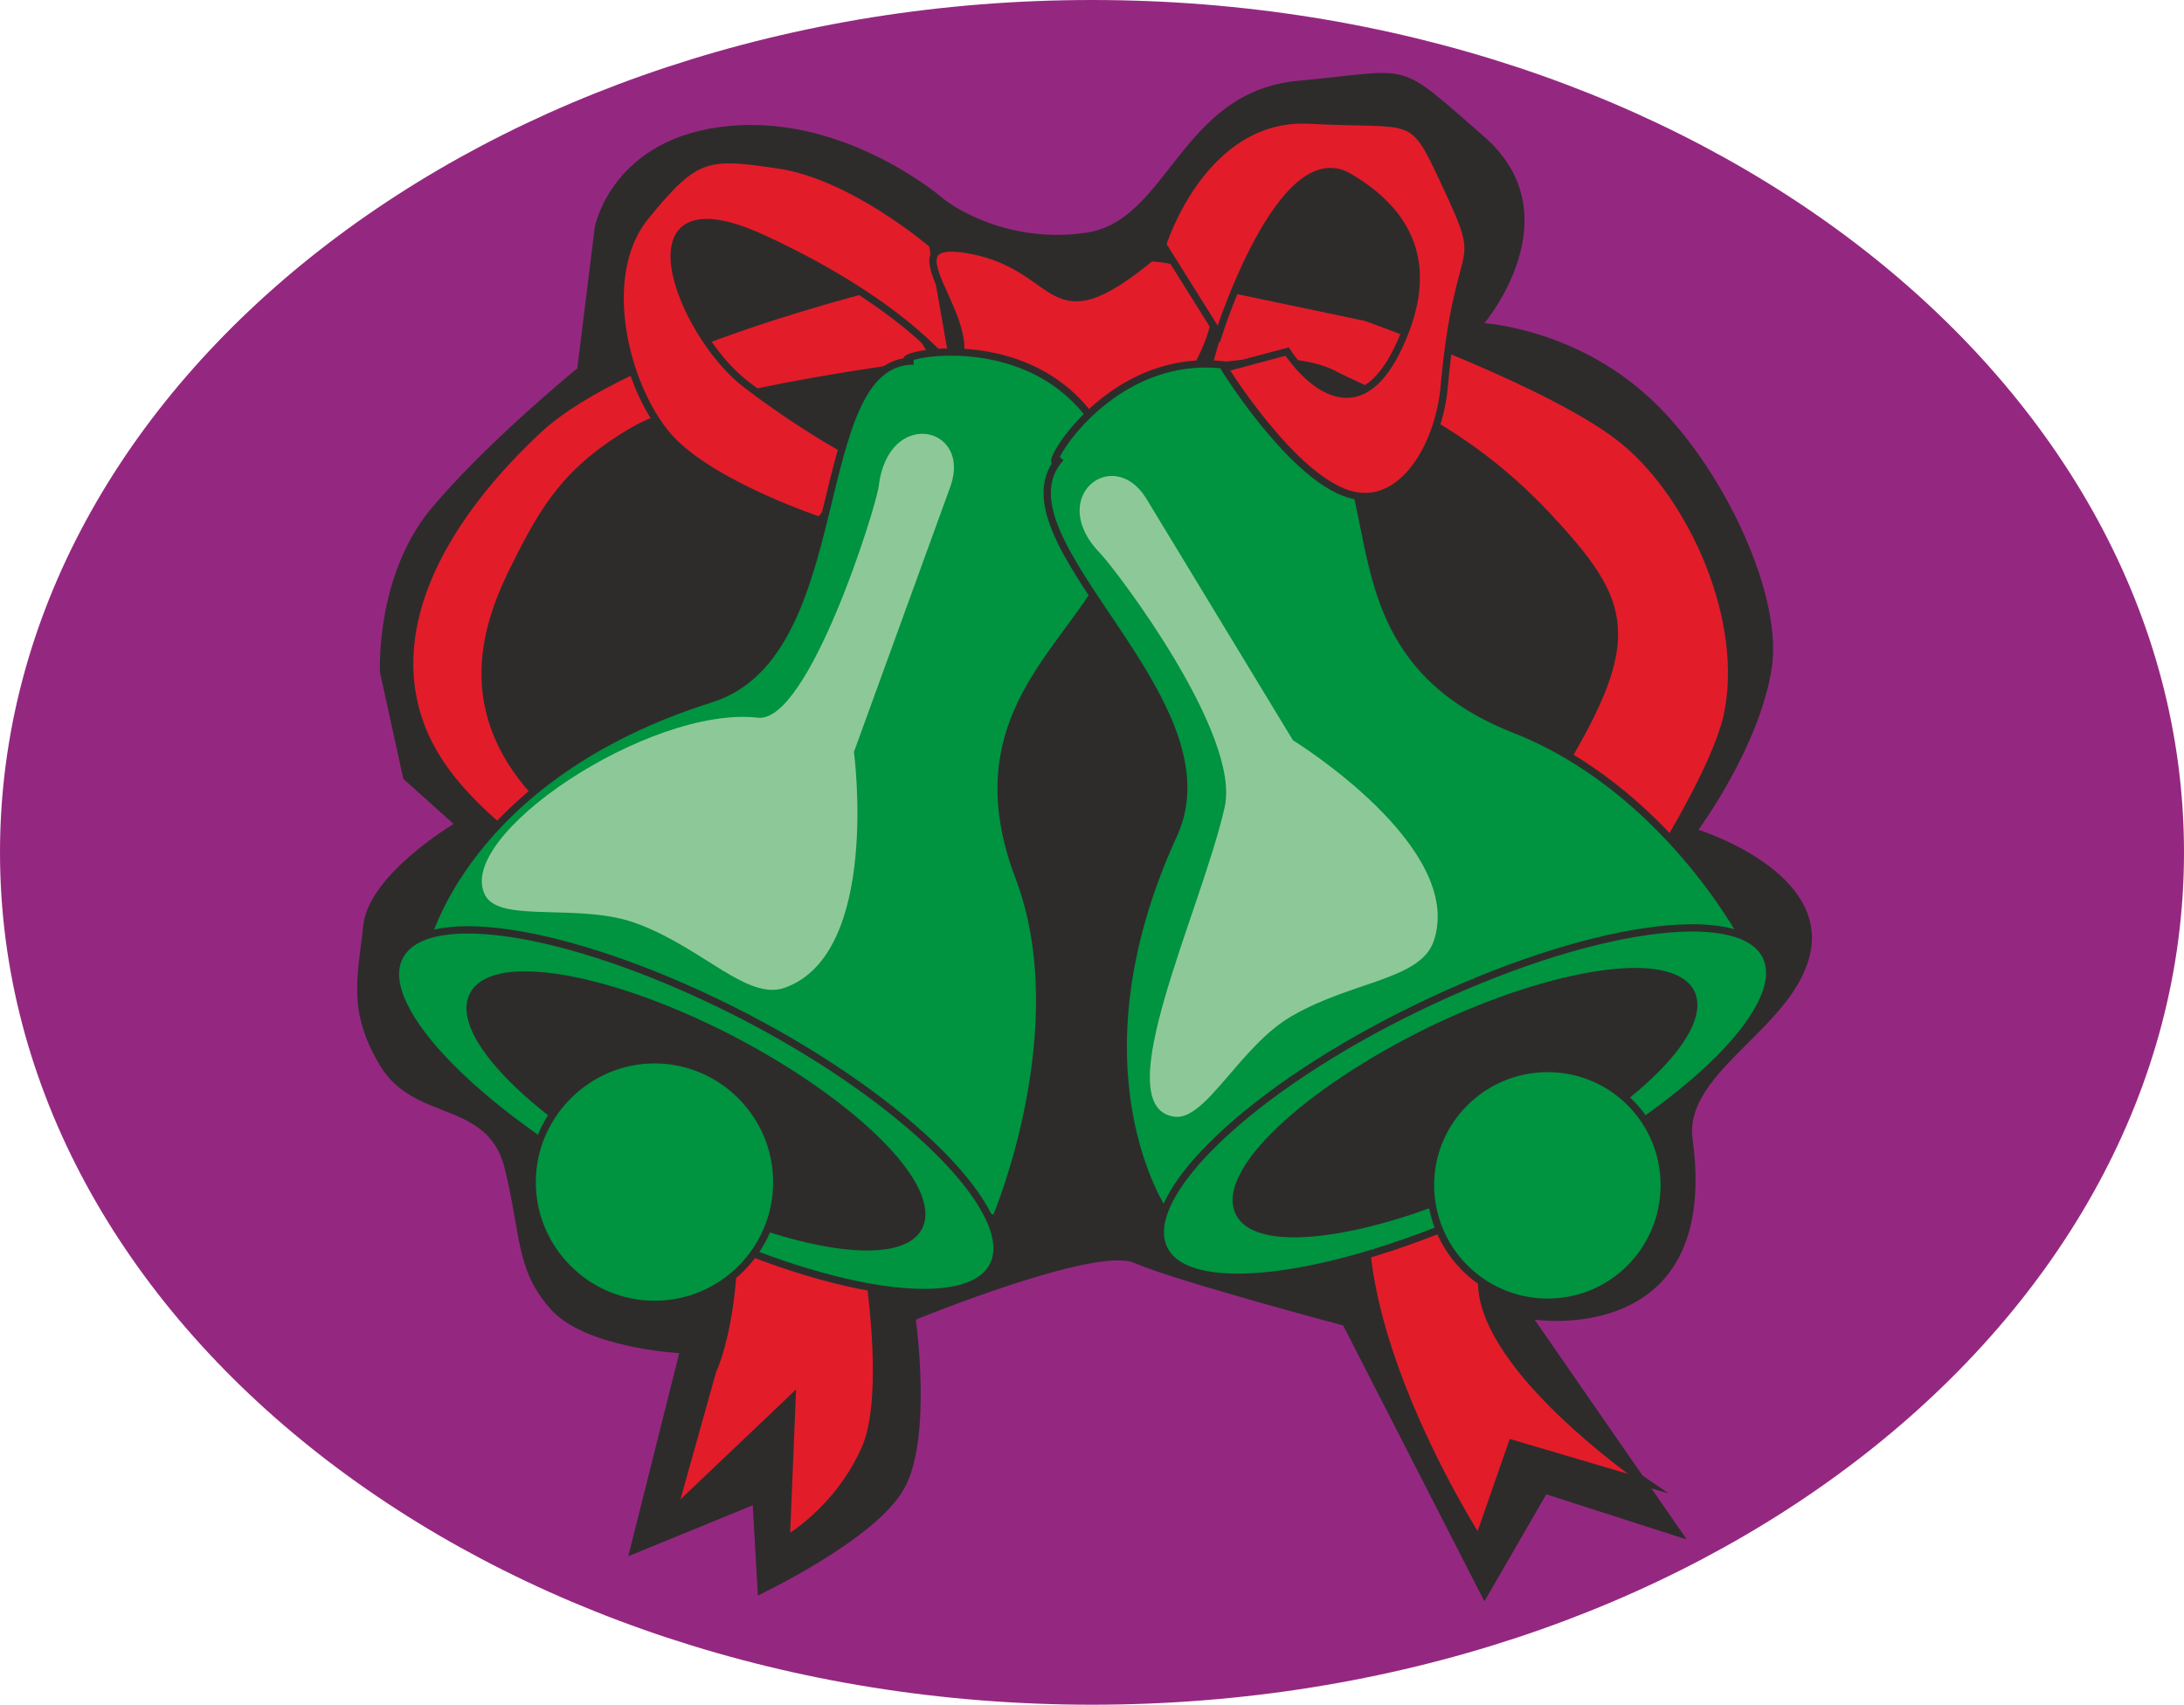
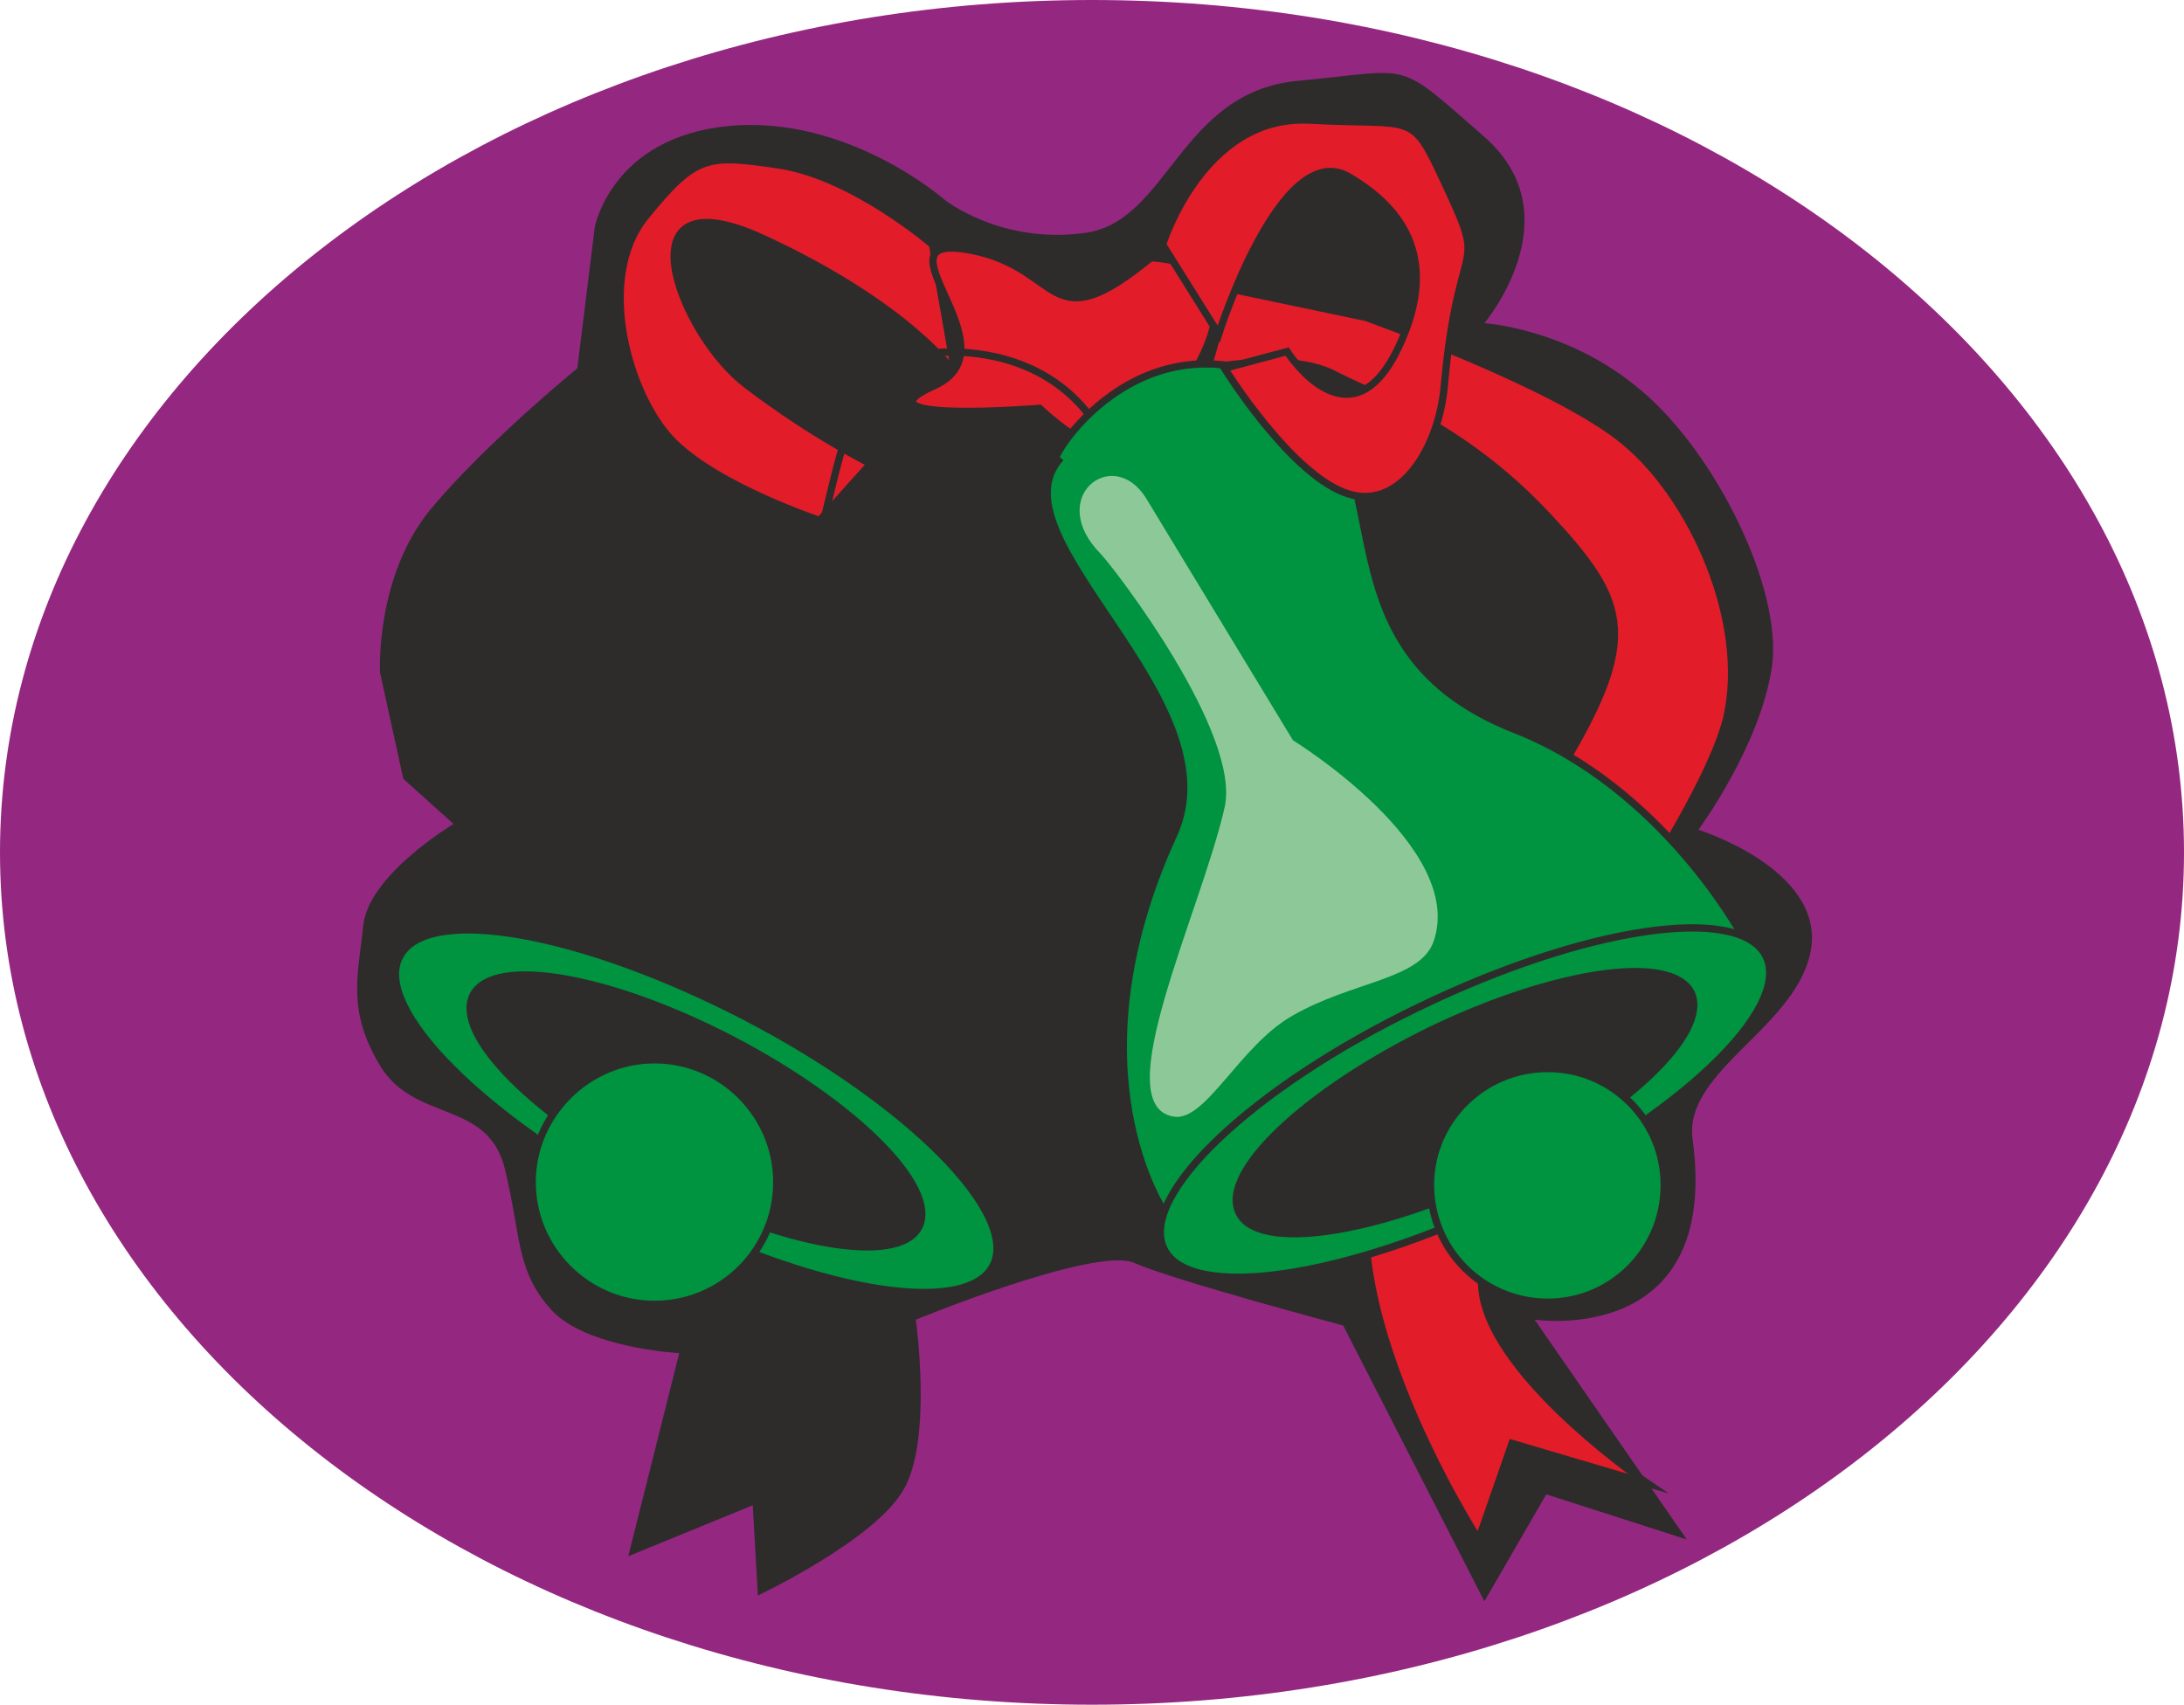
<svg xmlns="http://www.w3.org/2000/svg" height="224.832" viewBox="0 0 216 168.624" width="288">
  <path style="fill:#942880" d="M297.638 505.257c59.616 0 108-37.8 108-84.312s-48.384-84.312-108-84.312-108 37.8-108 84.312 48.384 84.312 108 84.312z" transform="translate(-189.638 -336.633)" />
  <path style="fill:#2d2c2b" d="M296.918 359.673c-8.352 1.152-13.896-3.312-13.896-3.312s-9.504-8.352-21.24-7.272c-11.664 1.08-13.32 10.008-13.32 10.008l-1.728 13.968s-8.928 7.272-14.472 13.896c-5.544 6.696-5.04 16.2-5.04 16.2l2.304 10.512 4.968 4.464s-8.352 4.968-8.928 10.008c-.504 4.968-1.656 8.352 1.656 13.896 3.384 5.616 10.584 3.384 12.312 10.08 1.656 6.696 1.08 10.008 4.464 13.896 3.312 3.96 12.816 4.464 12.816 4.464l-5.04 20.088 12.312-5.04.504 8.928s11.736-5.544 14.472-10.584c2.808-4.968 1.152-16.704 1.152-16.704s17.712-7.272 21.6-5.616c3.888 1.728 20.664 6.192 20.664 6.192l13.968 27.288 6.12-10.584 13.896 4.464-15.048-21.744s18.432 2.808 15.624-17.856c-.936-6.84 10.584-11.16 11.736-18.936 1.08-7.848-11.16-11.664-11.16-11.664s6.12-8.28 7.272-16.128c1.08-7.776-5.616-21.168-12.888-27.288-7.2-6.192-15.552-6.696-15.552-6.696s8.928-10.584 0-18.432c-8.928-7.776-6.768-6.624-18.432-5.544-11.736 1.08-12.816 13.968-21.096 15.048z" transform="translate(-189.638 -336.633)" />
-   <path style="fill:#e31c2a;stroke:#2d2c2b;stroke-width:.72;stroke-miterlimit:10.433" d="m277.478 364.713 4.968 7.776s-23.4 2.808-30.096 6.696c-6.696 3.888-8.928 7.776-11.736 13.392-2.808 5.544-6.12 14.472 2.808 23.4 6.48 6.336 25.128 22.752 28.44 31.104 3.312 8.352 6.12 26.784 3.312 32.904-2.736 6.12-7.776 8.928-7.776 8.928l.576-13.968-11.736 11.16 3.888-13.896s3.96-7.848 1.152-26.784-25.128-23.4-30.096-37.224c-3.6-10.08 2.736-20.664 11.664-29.016 8.928-8.352 34.632-14.472 34.632-14.472z" transform="translate(-189.638 -336.633)" />
  <path style="fill:#e31c2a;stroke:#2d2c2b;stroke-width:.72;stroke-miterlimit:10.433" d="M281.87 360.825s-7.776-6.696-15.048-7.848c-7.2-1.08-8.352-1.08-13.32 5.04-5.04 6.12-1.728 17.856 2.736 22.32 4.464 4.464 14.472 7.776 14.472 7.776l5.04-5.616s-5.616-2.736-12.24-7.776c-6.696-5.04-12.816-21.168 1.656-14.472 14.472 6.696 18.936 13.32 18.936 13.32zm29.448 4.392 13.392 2.808s18.936 6.696 25.632 12.312c6.696 5.544 12.24 17.784 10.08 27.288-2.304 9.432-17.856 30.528-17.856 30.528s-8.064 20.304-6.12 27.36c2.16 8.352 16.128 17.856 16.128 17.856l-13.392-3.96-3.312 9.504s-17.28-26.784-8.928-40.68c8.352-13.968 7.2-19.512 16.128-33.984 8.928-14.4 7.848-17.784-.504-26.712-8.424-8.928-16.776-11.664-21.168-13.968-4.464-2.16-12.312-.504-12.312-.504z" transform="translate(-189.638 -336.633)" />
  <path style="fill:#e31c2a;stroke:#2d2c2b;stroke-width:.72;stroke-miterlimit:10.433" d="M285.758 361.4c9.072 1.8 7.416 9.145 17.712.72 13.032.865 2.16 14.545 2.232 14.185-1.512 12.096-13.248.72-13.248.72s-18.792 1.512-10.44-2.232c8.352-3.744-6.696-15.408 3.744-13.392z" transform="translate(-189.638 -336.633)" />
-   <path style="fill:#009340" d="M231.686 430.16s3.816-16.703 28.296-24.407c14.112-4.464 9.36-33.408 20.016-33.408-4.464 0 14.544-5.4 20.016 10.368 5.184 14.832-17.784 19.296-9.576 40.752 5.616 14.904-2.232 33.48-2.232 33.48z" transform="translate(-189.638 -336.633)" />
  <path style="fill:none;stroke:#2d2c2b;stroke-width:.72;stroke-miterlimit:10.433" d="M231.686 430.16s3.816-16.703 28.296-24.407c14.112-4.464 9.36-33.408 20.016-33.408-4.464 0 14.544-5.4 20.016 10.368 5.184 14.832-17.784 19.296-9.576 40.752 5.616 14.904-2.232 33.48-2.232 33.48" transform="translate(-189.638 -336.633)" />
  <path style="fill:#009340" d="M304.838 456.585s-9.792-14.112.864-37.368c6.192-13.392-18.36-29.376-11.16-37.296-3.024 3.312 5.76-14.328 21.096-7.848 14.472 6.192 2.304 26.208 23.76 34.704 14.76 5.76 22.608 20.52 22.608 20.52z" transform="translate(-189.638 -336.633)" />
  <path style="fill:none;stroke:#2d2c2b;stroke-width:.72;stroke-miterlimit:10.433" d="M304.838 456.585s-9.792-14.112.864-37.368c6.192-13.392-18.36-29.376-11.16-37.296-3.024 3.312 5.76-14.328 21.096-7.848 14.472 6.192 2.304 26.208 23.76 34.704 14.76 5.76 22.608 20.52 22.608 20.52" transform="translate(-189.638 -336.633)" />
  <path style="fill:#009340;stroke:#2d2c2b;stroke-width:.72;stroke-miterlimit:10.433" d="M253.646 455.865c16.128 8.496 31.536 11.16 34.2 5.976 2.664-5.112-8.28-16.2-24.48-24.624-16.272-8.424-31.536-11.16-34.2-5.976-2.736 5.112 8.28 16.128 24.48 24.624z" transform="translate(-189.638 -336.633)" />
-   <path style="fill:#2d2c2b;stroke:#2d2c2b;stroke-width:.72;stroke-miterlimit:10.433" d="M254.798 453.489c12.168 6.408 23.688 8.352 25.704 4.536 2.016-3.888-6.264-12.168-18.36-18.504-12.168-6.336-23.688-8.352-25.704-4.464-2.016 3.888 6.192 12.096 18.36 18.432z" transform="translate(-189.638 -336.633)" />
+   <path style="fill:#2d2c2b;stroke:#2d2c2b;stroke-width:.72;stroke-miterlimit:10.433" d="M254.798 453.489c12.168 6.408 23.688 8.352 25.704 4.536 2.016-3.888-6.264-12.168-18.36-18.504-12.168-6.336-23.688-8.352-25.704-4.464-2.016 3.888 6.192 12.096 18.36 18.432" transform="translate(-189.638 -336.633)" />
  <path style="fill:#009340;stroke:#2d2c2b;stroke-width:.72;stroke-miterlimit:10.433" d="M254.366 465.657c6.696 0 12.096-5.4 12.096-12.096 0-6.624-5.4-12.096-12.096-12.096-6.624 0-12.096 5.472-12.096 12.096 0 6.696 5.472 12.096 12.096 12.096zm75.528-29.377c-16.416 7.92-27.72 18.649-25.128 23.905 2.52 5.184 17.856 2.952 34.344-5.04s27.72-18.648 25.2-23.904c-2.52-5.256-17.928-2.952-34.416 5.04z" transform="translate(-189.638 -336.633)" />
  <path style="fill:#2d2c2b;stroke:#2d2c2b;stroke-width:.72;stroke-miterlimit:10.433" d="M331.046 438.585c-12.312 6.048-20.808 14.04-18.864 18 1.872 3.888 13.464 2.16 25.776-3.744 12.312-6.048 20.808-14.04 18.936-18-1.944-3.888-13.464-2.232-25.848 3.744z" transform="translate(-189.638 -336.633)" />
  <path style="fill:#009340;stroke:#2d2c2b;stroke-width:.72;stroke-miterlimit:10.433" d="M342.71 465.44c6.408 0 11.52-5.183 11.52-11.591 0-6.336-5.112-11.52-11.52-11.52-6.408 0-11.592 5.184-11.592 11.52a11.584 11.584 0 0 0 11.592 11.592z" transform="translate(-189.638 -336.633)" />
  <path style="fill:#8dc998" d="M317.51 409.857s17.208 10.584 13.896 19.944c-1.368 3.744-7.992 3.888-13.896 7.272-5.256 2.952-8.64 10.584-11.808 10.008-6.624-1.08 2.664-20.16 5.04-30.528 1.728-7.272-10.8-23.616-12.24-25.128-5.472-5.544 1.152-10.8 4.464-5.544z" transform="translate(-189.638 -336.633)" />
  <path style="fill:#e31c2a;stroke:#2d2c2b;stroke-width:.72;stroke-miterlimit:10.433" d="M304.622 360.825s3.96-12.816 14.472-12.312c10.584.576 10.08-1.008 13.392 6.12 4.464 9.504 1.44 4.392 0 20.088-.504 6.192-4.464 12.816-10.008 10.584-5.544-2.232-11.736-12.24-11.736-12.24l6.192-1.656s6.264 9.864 11.088-.576c3.384-7.272 1.656-12.816-4.968-16.704-6.696-3.96-12.888 15.552-12.888 15.552z" transform="translate(-189.638 -336.633)" />
-   <path style="fill:#8dc998" d="M274.094 411.009s2.664 19.944-6.84 23.328c-3.672 1.296-7.992-3.816-14.4-6.264-5.616-2.232-13.608-.072-15.192-2.808-3.312-5.832 16.2-18.864 26.928-17.64 5.04.576 11.736-20.952 11.952-22.896.936-7.776 9.144-5.976 7.128-.072z" transform="translate(-189.638 -336.633)" />
</svg>